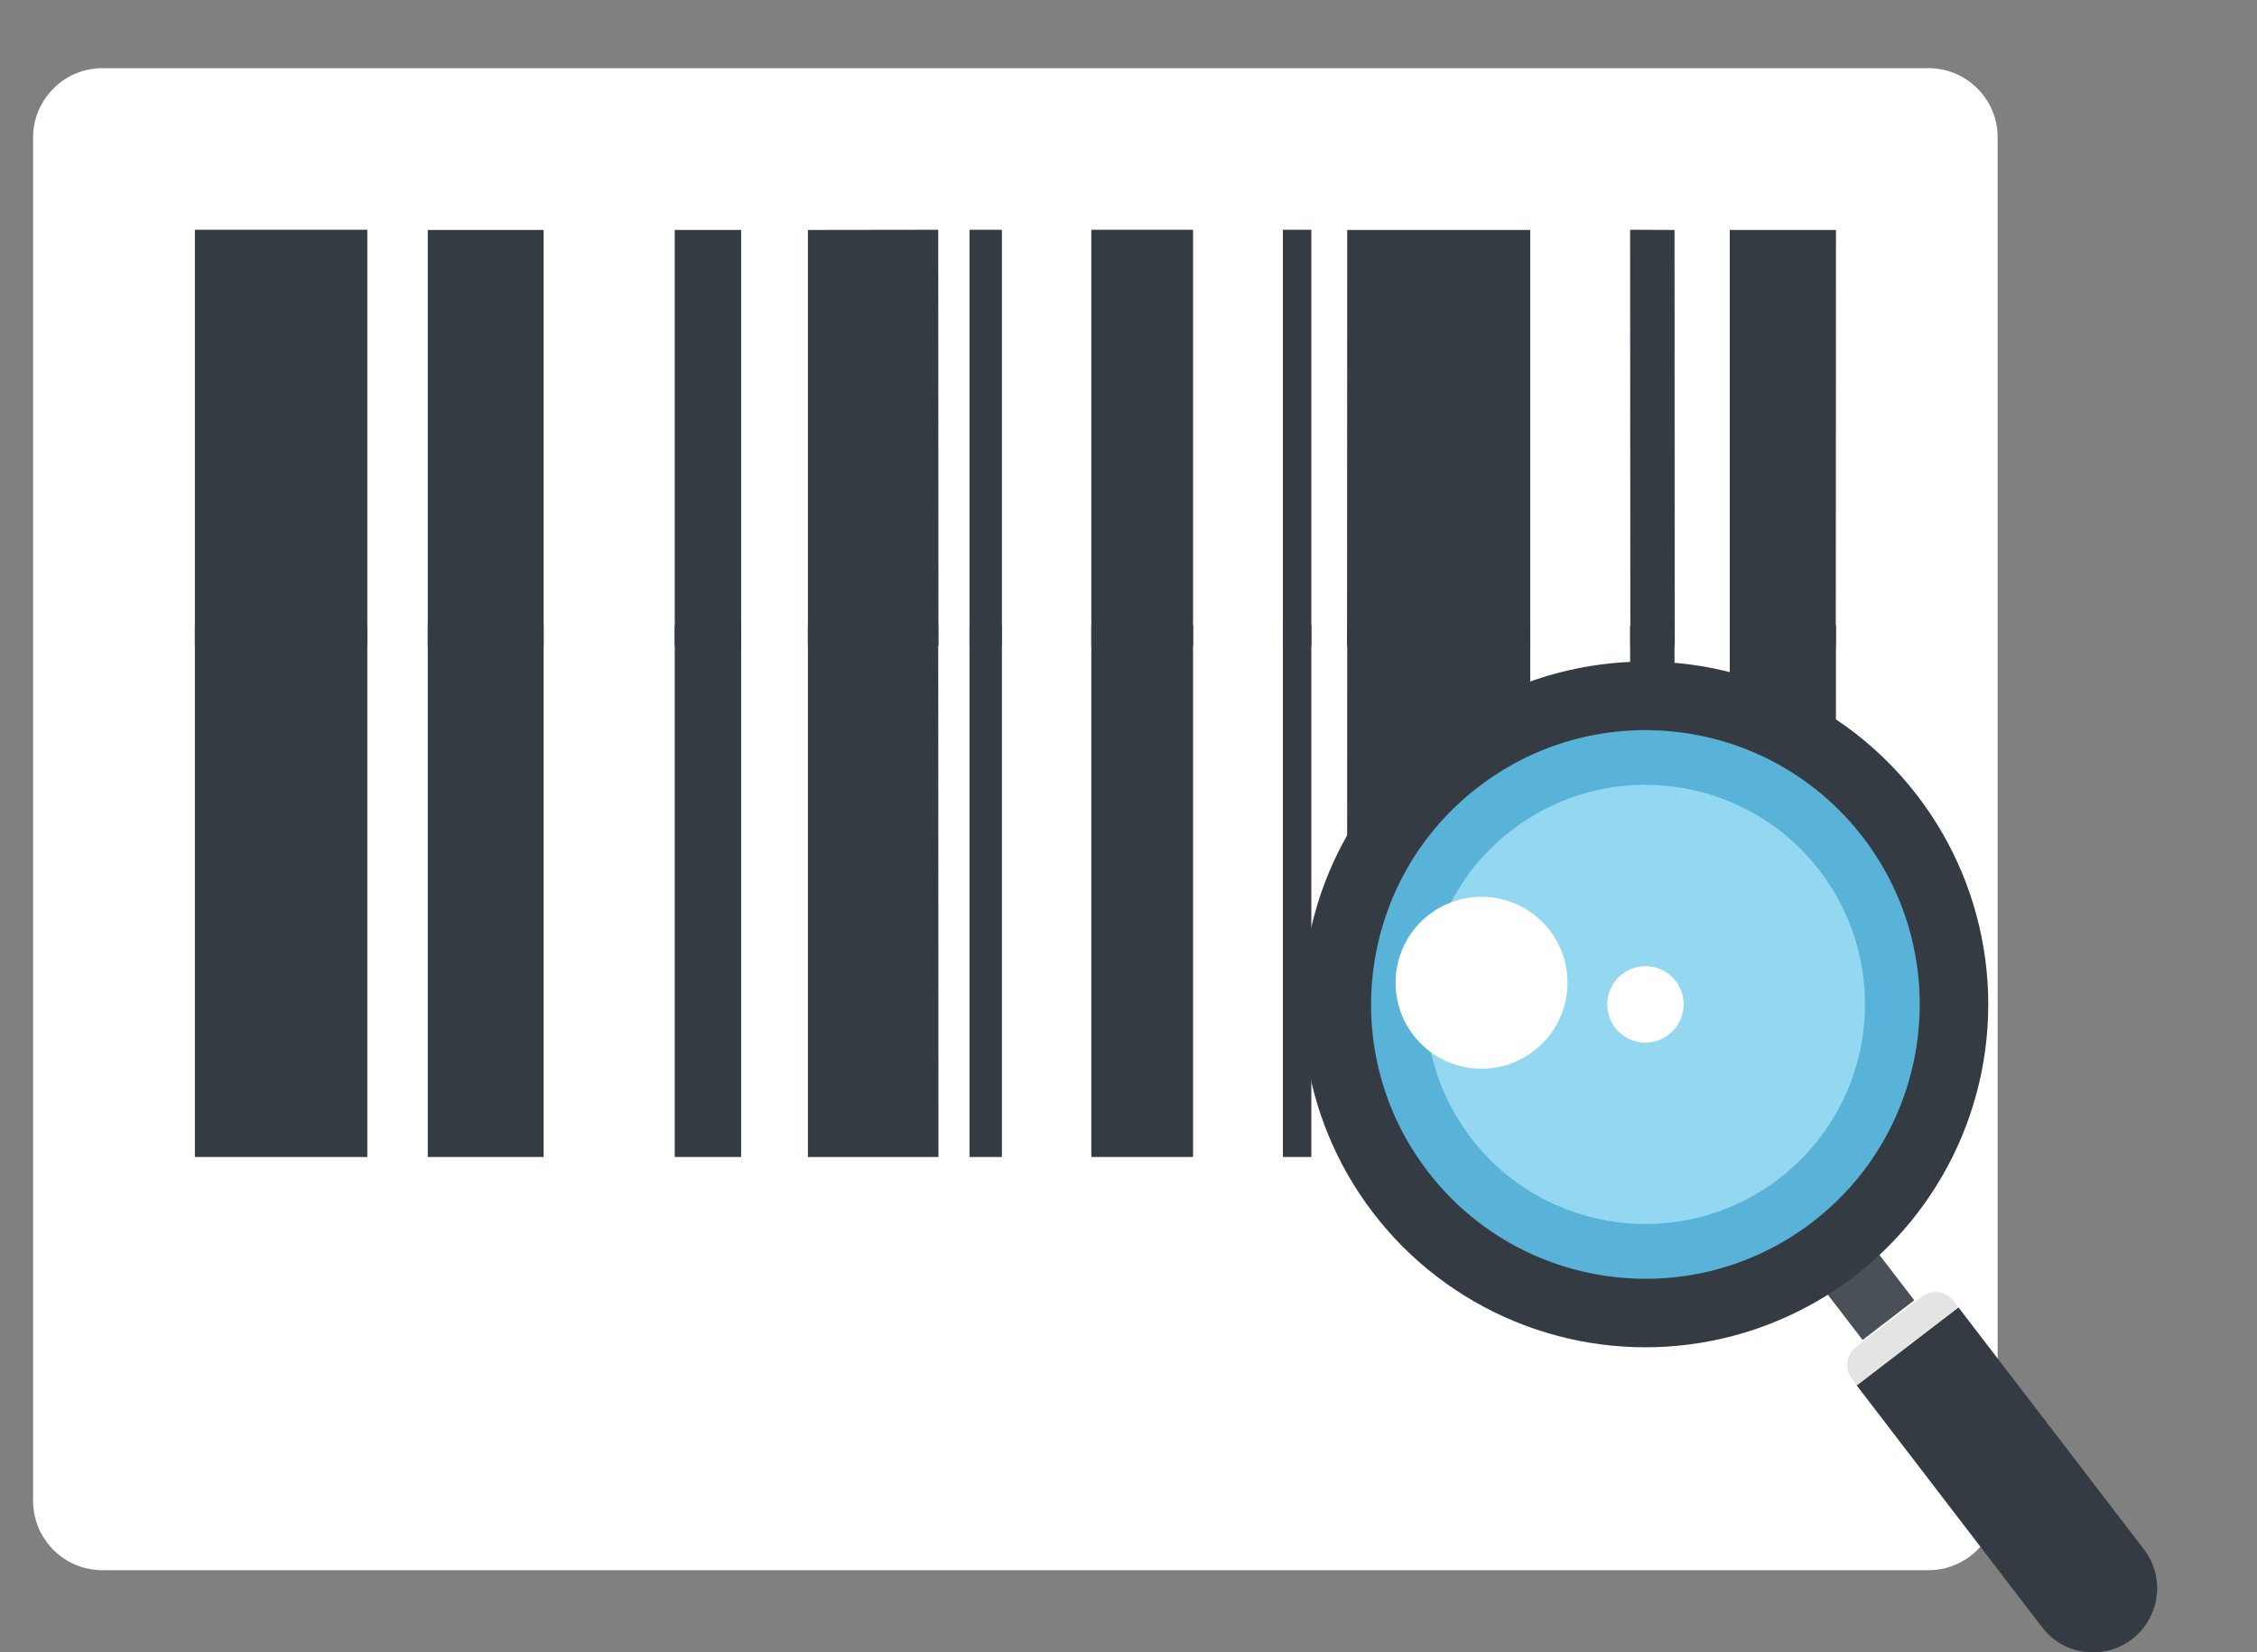
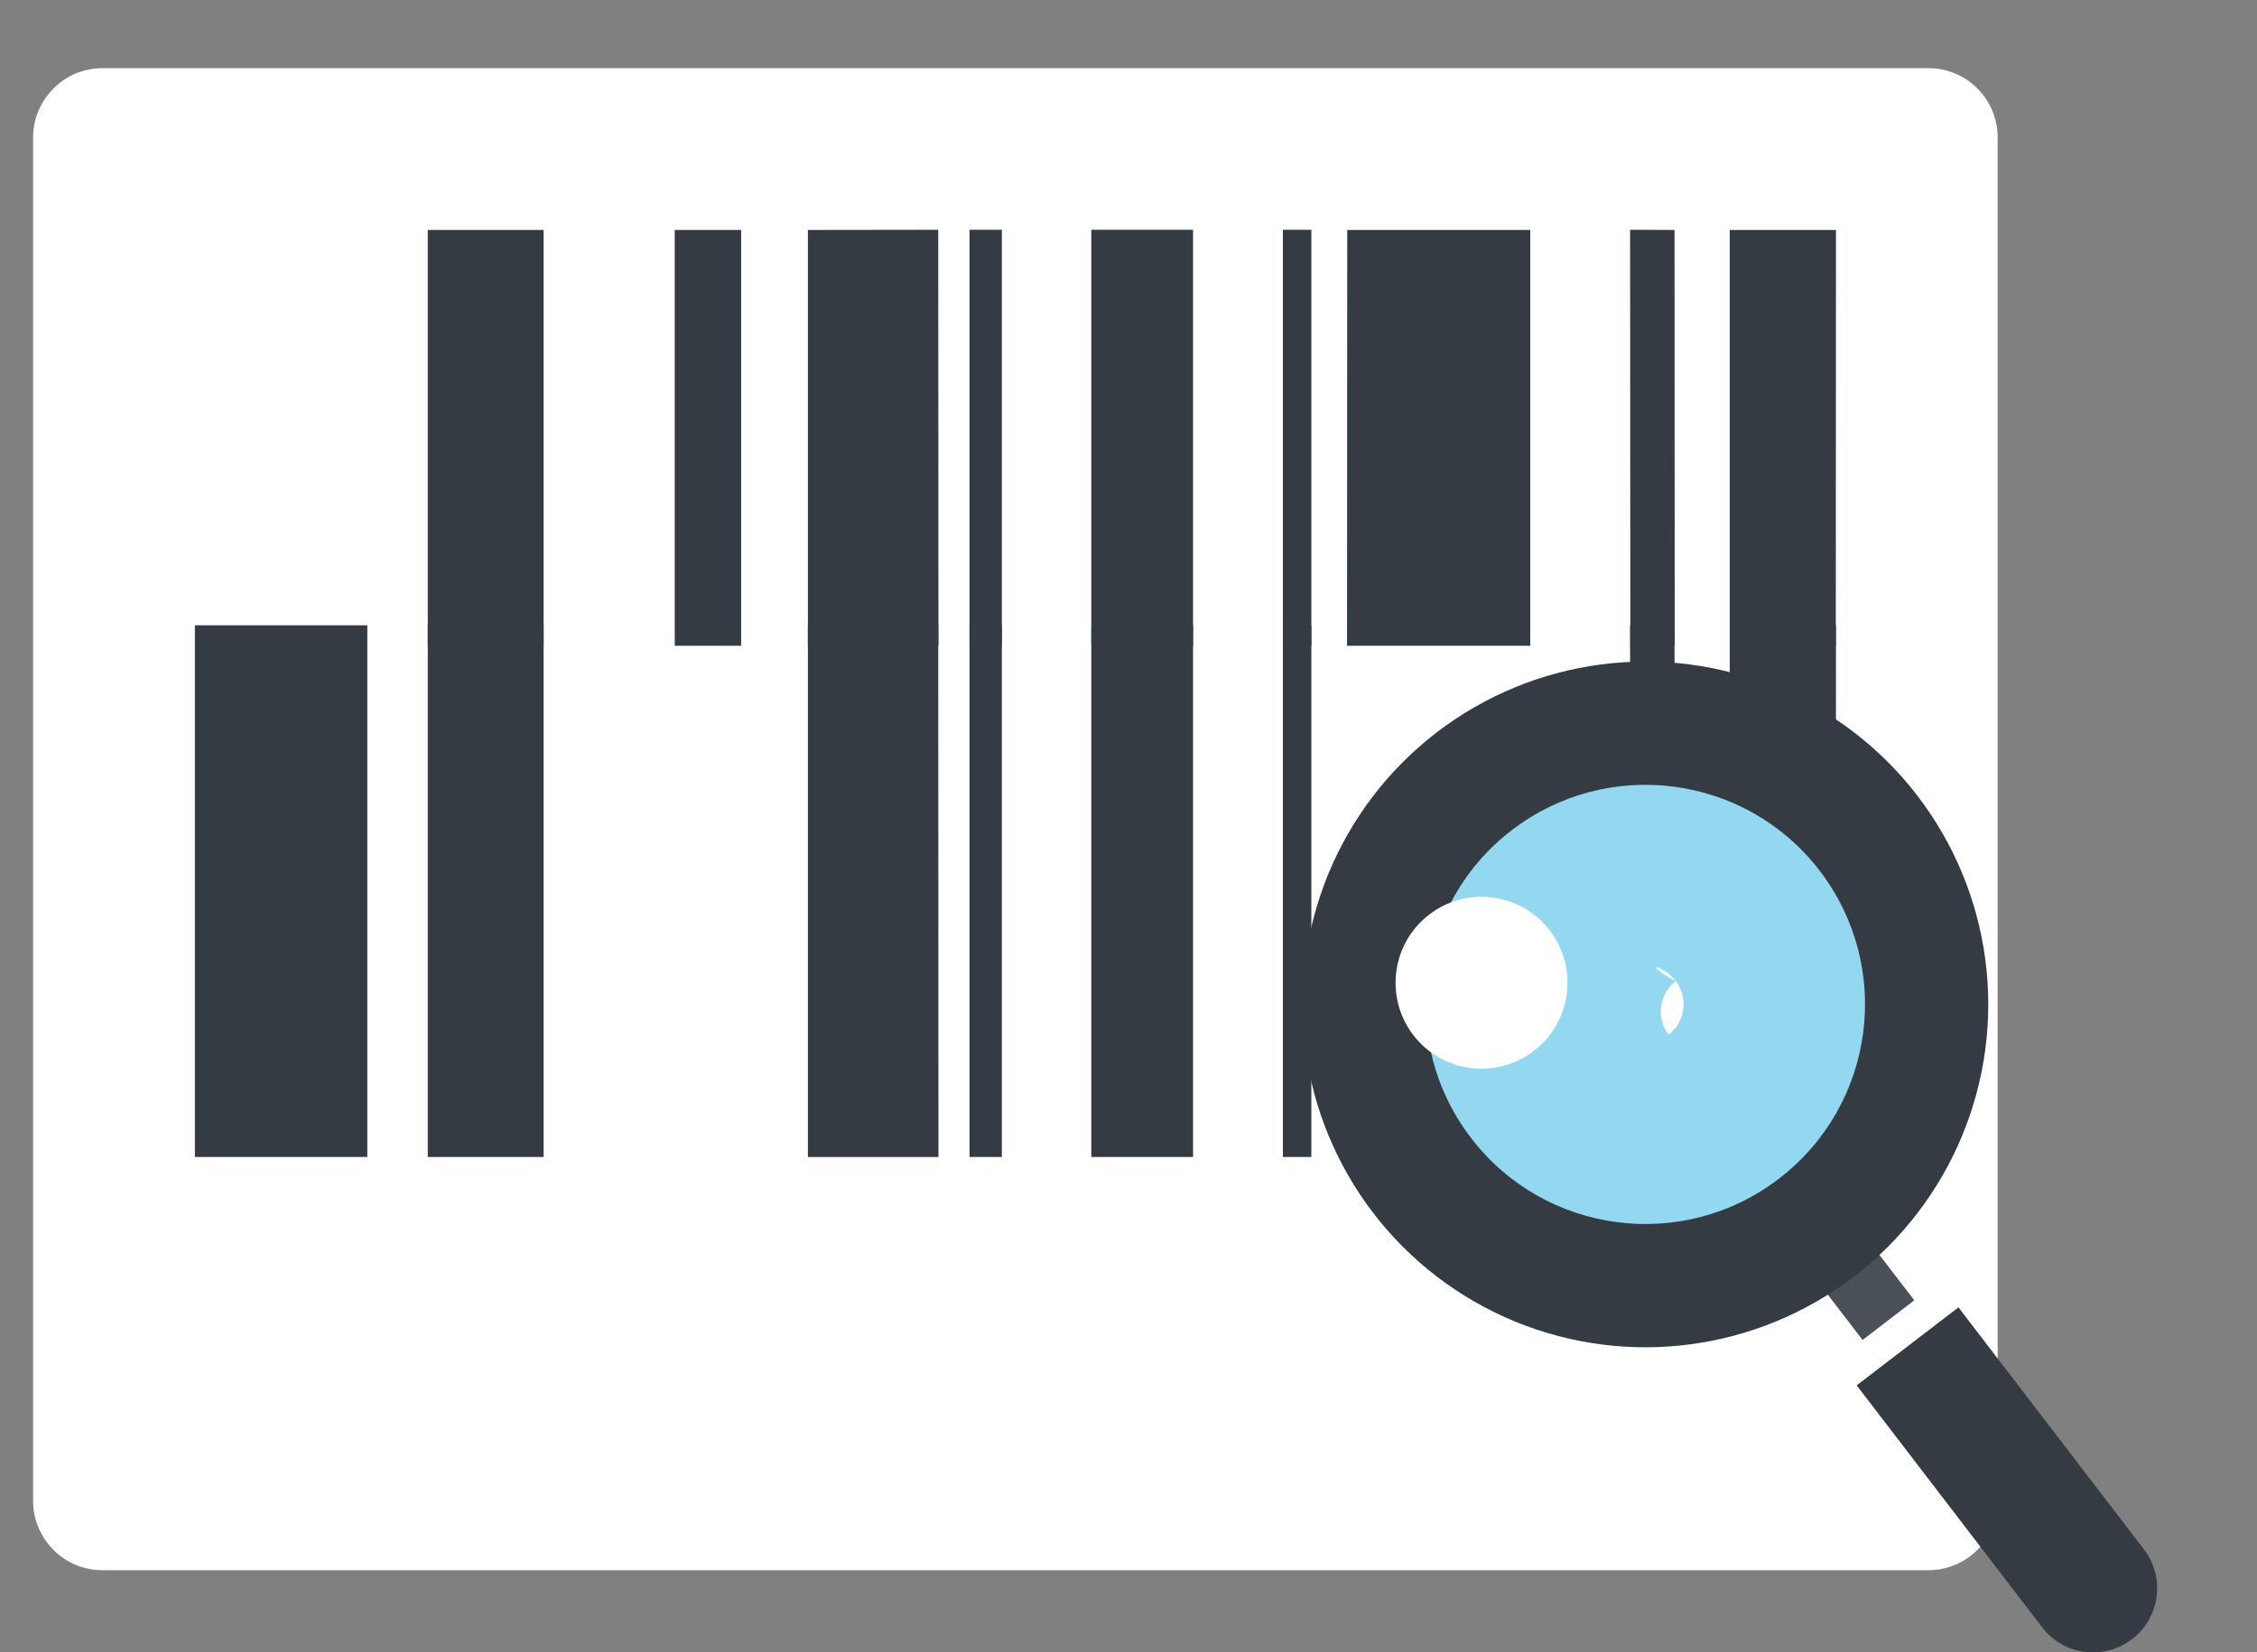
<svg xmlns="http://www.w3.org/2000/svg" version="1.1" id="Layer_1" x="0px" y="0px" width="74.765px" height="54.741px" viewBox="0 0 74.765 54.741" enable-background="new 0 0 74.765 54.741" xml:space="preserve">
  <rect x="0" y="0" width="74.765" height="54.741" fill="#808080" stroke="none" />
  <g>
    <path fill="#FFFFFF" d="M65.501,2.93c-0.449-0.45-1.035-0.672-1.619-0.672H3.394c-0.585,0-1.176,0.222-1.62,0.672   c-0.45,0.449-0.678,1.034-0.678,1.62v45.17c0,0.591,0.228,1.177,0.678,1.628c0.443,0.449,1.035,0.67,1.62,0.67h60.487   c0.584,0,1.17-0.221,1.619-0.67c0.45-0.451,0.673-1.037,0.673-1.628V4.55C66.174,3.964,65.951,3.379,65.501,2.93z" />
    <g>
      <g>
        <polygon fill="#343B43" points="26.762,7.618 26.762,21.393 31.087,21.393 31.08,7.612    " />
        <rect x="36.151" y="7.612" fill="#343B43" width="3.37" height="13.781" />
        <polygon fill="#343B43" points="50.69,7.618 44.628,7.618 44.622,21.393 50.69,21.393    " />
        <rect x="42.497" y="7.612" fill="#343B43" width="0.942" height="13.781" />
        <polygon fill="#343B43" points="60.818,7.618 57.3,7.618 57.3,21.393 60.812,21.393    " />
        <rect x="32.116" y="7.612" fill="#343B43" width="1.072" height="13.781" />
-         <rect x="6.456" y="7.612" fill="#343B43" width="5.711" height="13.781" />
        <polygon fill="#343B43" points="53.999,7.612 54.006,21.393 55.476,21.393 55.47,7.618    " />
        <rect x="22.351" y="7.618" fill="#343B43" width="2.2" height="13.775" />
        <rect x="14.17" y="7.618" fill="#343B43" width="3.838" height="13.775" />
      </g>
    </g>
    <g>
      <g>
        <polygon fill="#343B43" points="26.762,20.715 26.762,38.33 31.087,38.33 31.08,20.715    " />
        <rect x="36.151" y="20.715" fill="#343B43" width="3.37" height="17.614" />
-         <polygon fill="#343B43" points="50.69,20.715 44.628,20.715 44.622,38.33 50.69,38.33    " />
        <rect x="42.497" y="20.715" fill="#343B43" width="0.942" height="17.614" />
        <polygon fill="#343B43" points="60.818,20.715 57.3,20.715 57.3,38.33 60.812,38.33    " />
        <rect x="32.116" y="20.715" fill="#343B43" width="1.072" height="17.614" />
        <rect x="6.456" y="20.715" fill="#343B43" width="5.711" height="17.614" />
        <rect x="45.93" y="28.787" transform="matrix(-3.880700e-004 -1 1 -3.880700e-004 25.236 84.272)" fill="#343B43" width="17.614" height="1.471" />
-         <rect x="22.351" y="20.715" fill="#343B43" width="2.2" height="17.614" />
        <rect x="14.17" y="20.715" fill="#343B43" width="3.838" height="17.614" />
      </g>
    </g>
  </g>
  <g>
    <rect x="60.758" y="41.632" transform="matrix(0.793 -0.609 0.609 0.793 -13.299 46.472)" fill="#495057" width="2.159" height="2.404" />
    <g>
      <circle fill="#343B43" cx="54.505" cy="33.275" r="11.358" />
-       <path fill="#59B3D8" d="M60.035,40.488c-3.98,3.054-9.688,2.3-12.743-1.685c-3.053-3.982-2.296-9.687,1.688-12.739    c3.979-3.052,9.684-2.301,12.737,1.681C64.77,31.731,64.015,37.437,60.035,40.488z" />
      <path fill="#93D8F0" d="M58.929,39.048c-3.187,2.443-7.753,1.843-10.199-1.348c-2.444-3.188-1.838-7.755,1.349-10.198    c3.188-2.444,7.757-1.844,10.2,1.344C62.725,32.038,62.119,36.603,58.929,39.048z" />
-       <path fill="#FFFFFF" d="M55.511,32.502c0.425,0.557,0.321,1.349-0.236,1.776c-0.554,0.426-1.348,0.32-1.775-0.234    c-0.423-0.556-0.316-1.349,0.234-1.773C54.292,31.843,55.086,31.949,55.511,32.502z" />
+       <path fill="#FFFFFF" d="M55.511,32.502c0.425,0.557,0.321,1.349-0.236,1.776c-0.423-0.556-0.316-1.349,0.234-1.773C54.292,31.843,55.086,31.949,55.511,32.502z" />
      <path fill="#FFFFFF" d="M51.338,30.824c0.956,1.25,0.718,3.037-0.53,3.992c-1.245,0.957-3.034,0.724-3.992-0.526    c-0.955-1.247-0.719-3.037,0.527-3.992C48.59,29.34,50.381,29.577,51.338,30.824z" />
    </g>
    <path fill="#343B43" d="M64.875,43.311l6.146,8.018c0.71,0.927,0.535,2.26-0.395,2.973c-0.933,0.716-2.266,0.538-2.976-0.389   l-6.146-8.018L64.875,43.311z" />
-     <path fill="#E5E4E4" d="M64.875,43.311l-3.366,2.582l-0.16-0.208c-0.118-0.155-0.18-0.354-0.153-0.563   c0.028-0.203,0.137-0.382,0.287-0.499l2.169-1.664c0.15-0.115,0.354-0.171,0.561-0.148c0.205,0.03,0.384,0.139,0.504,0.293   L64.875,43.311z" />
  </g>
</svg>